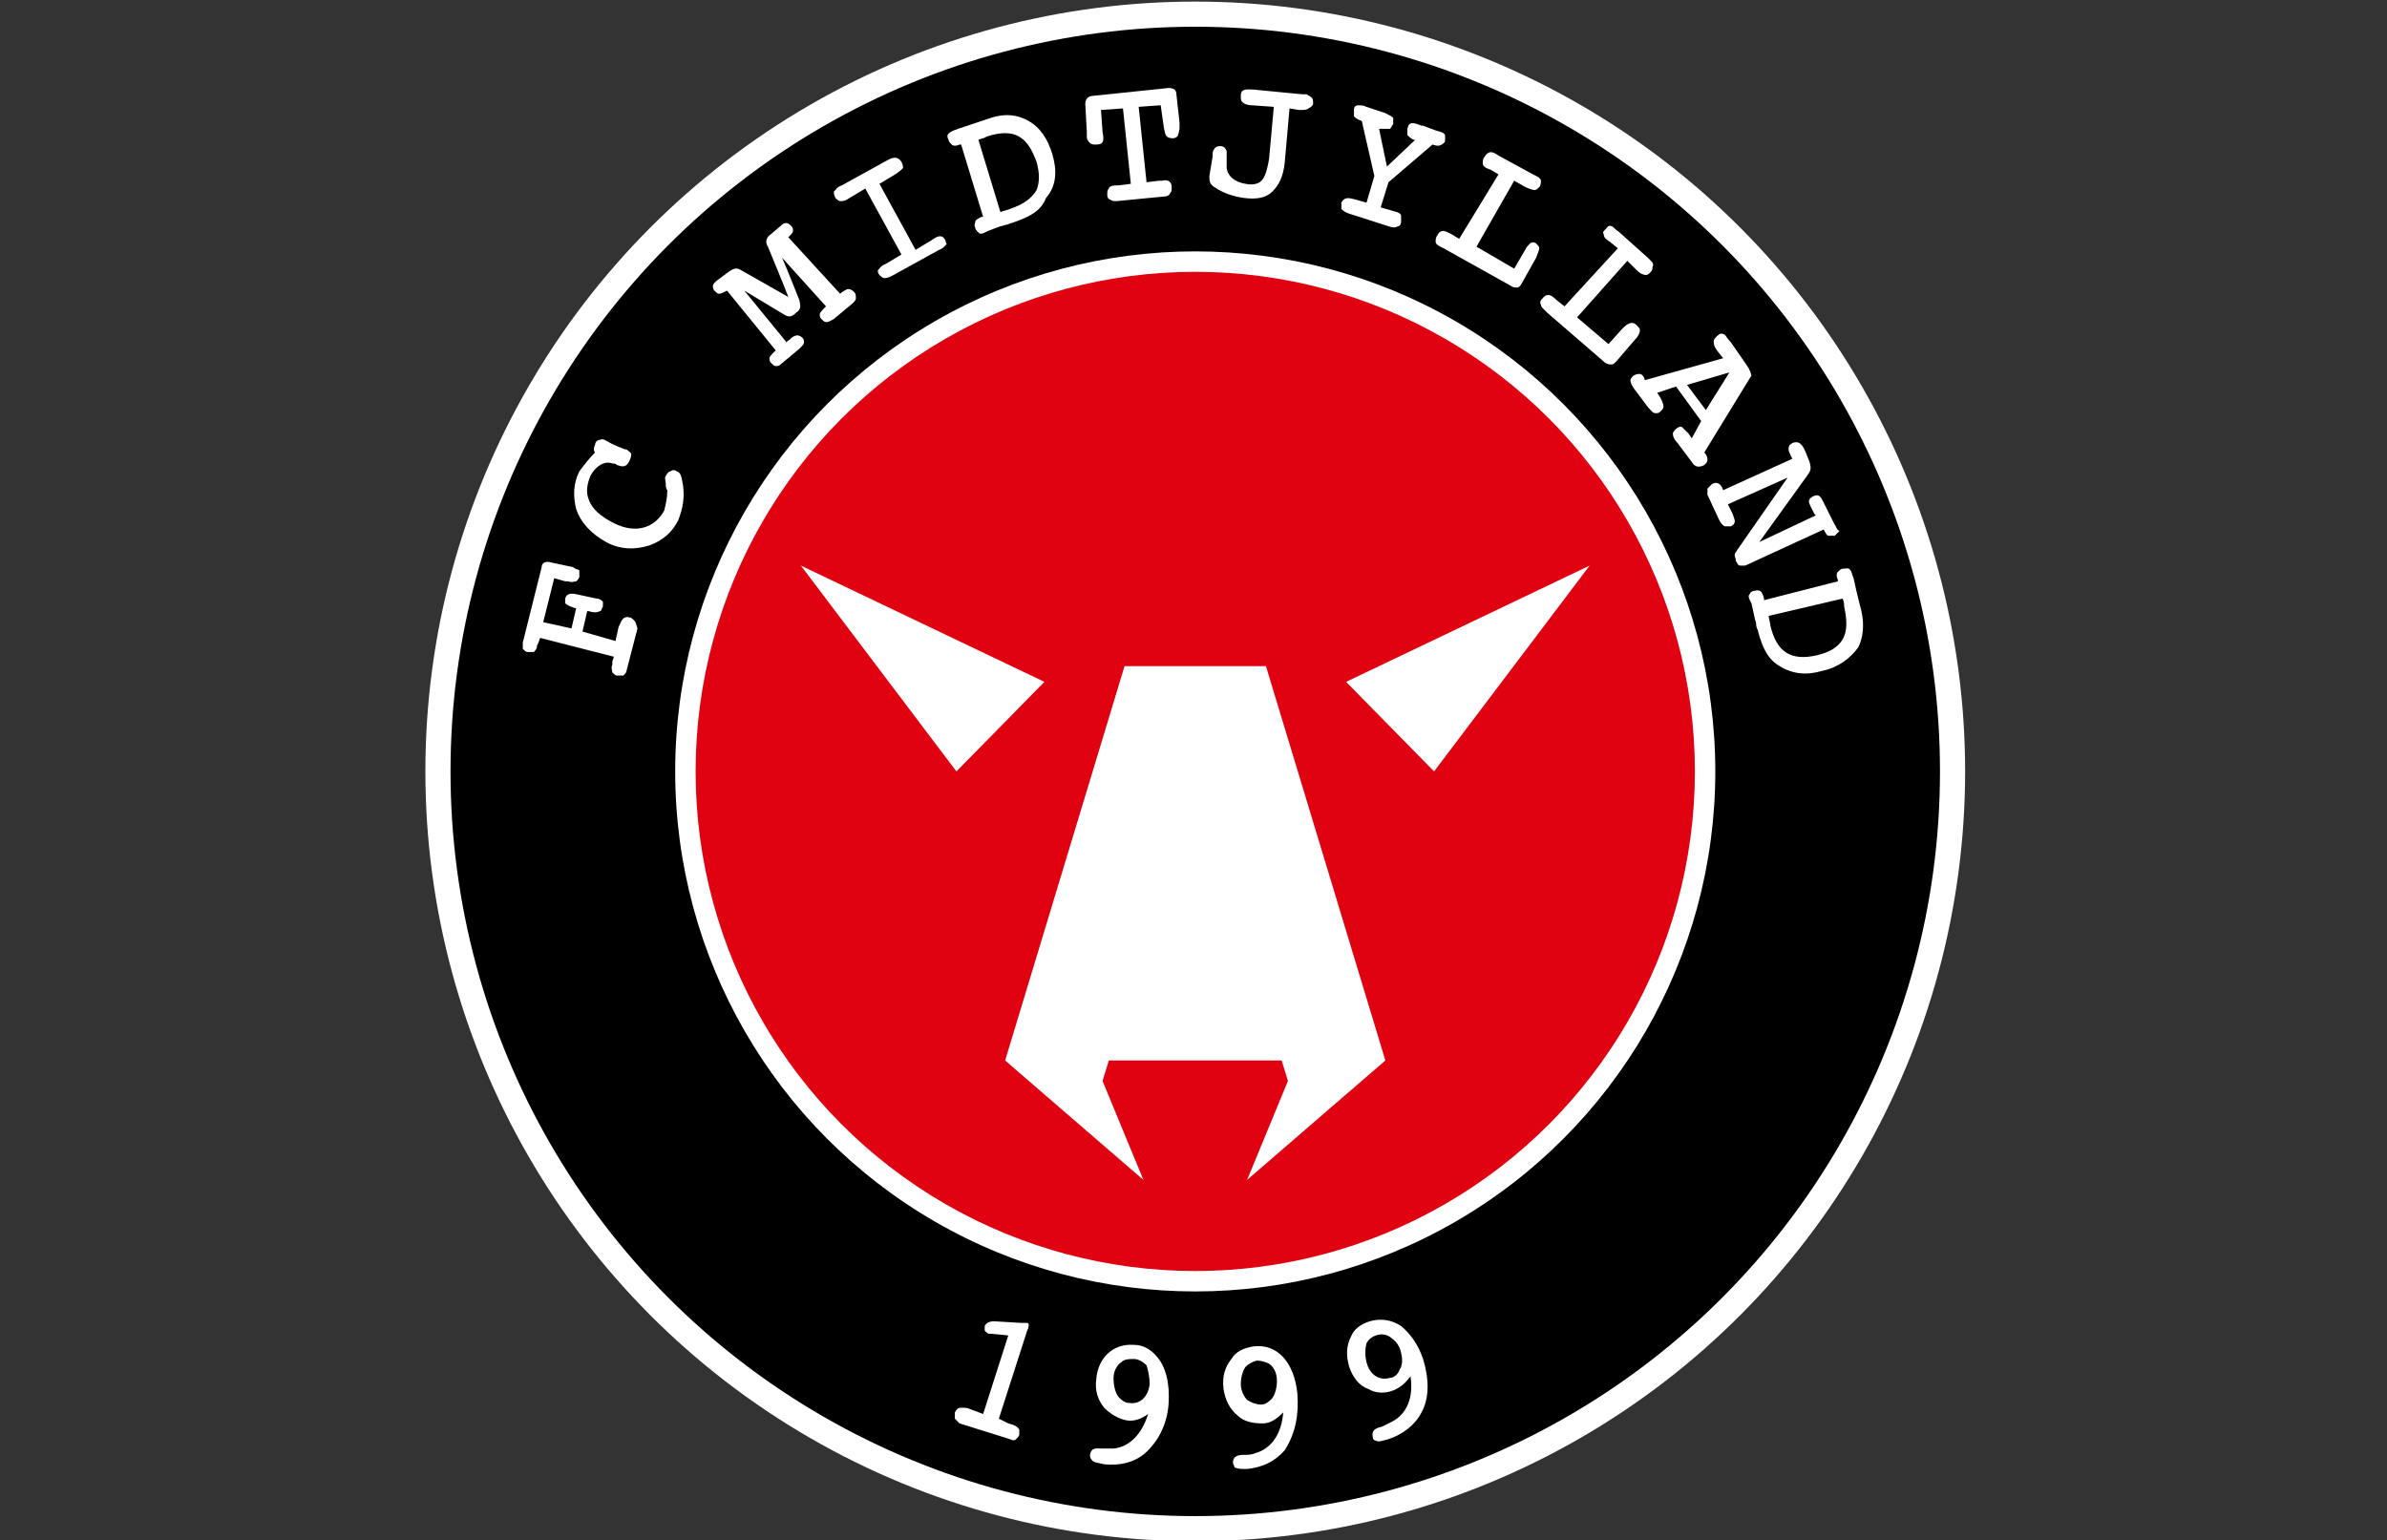
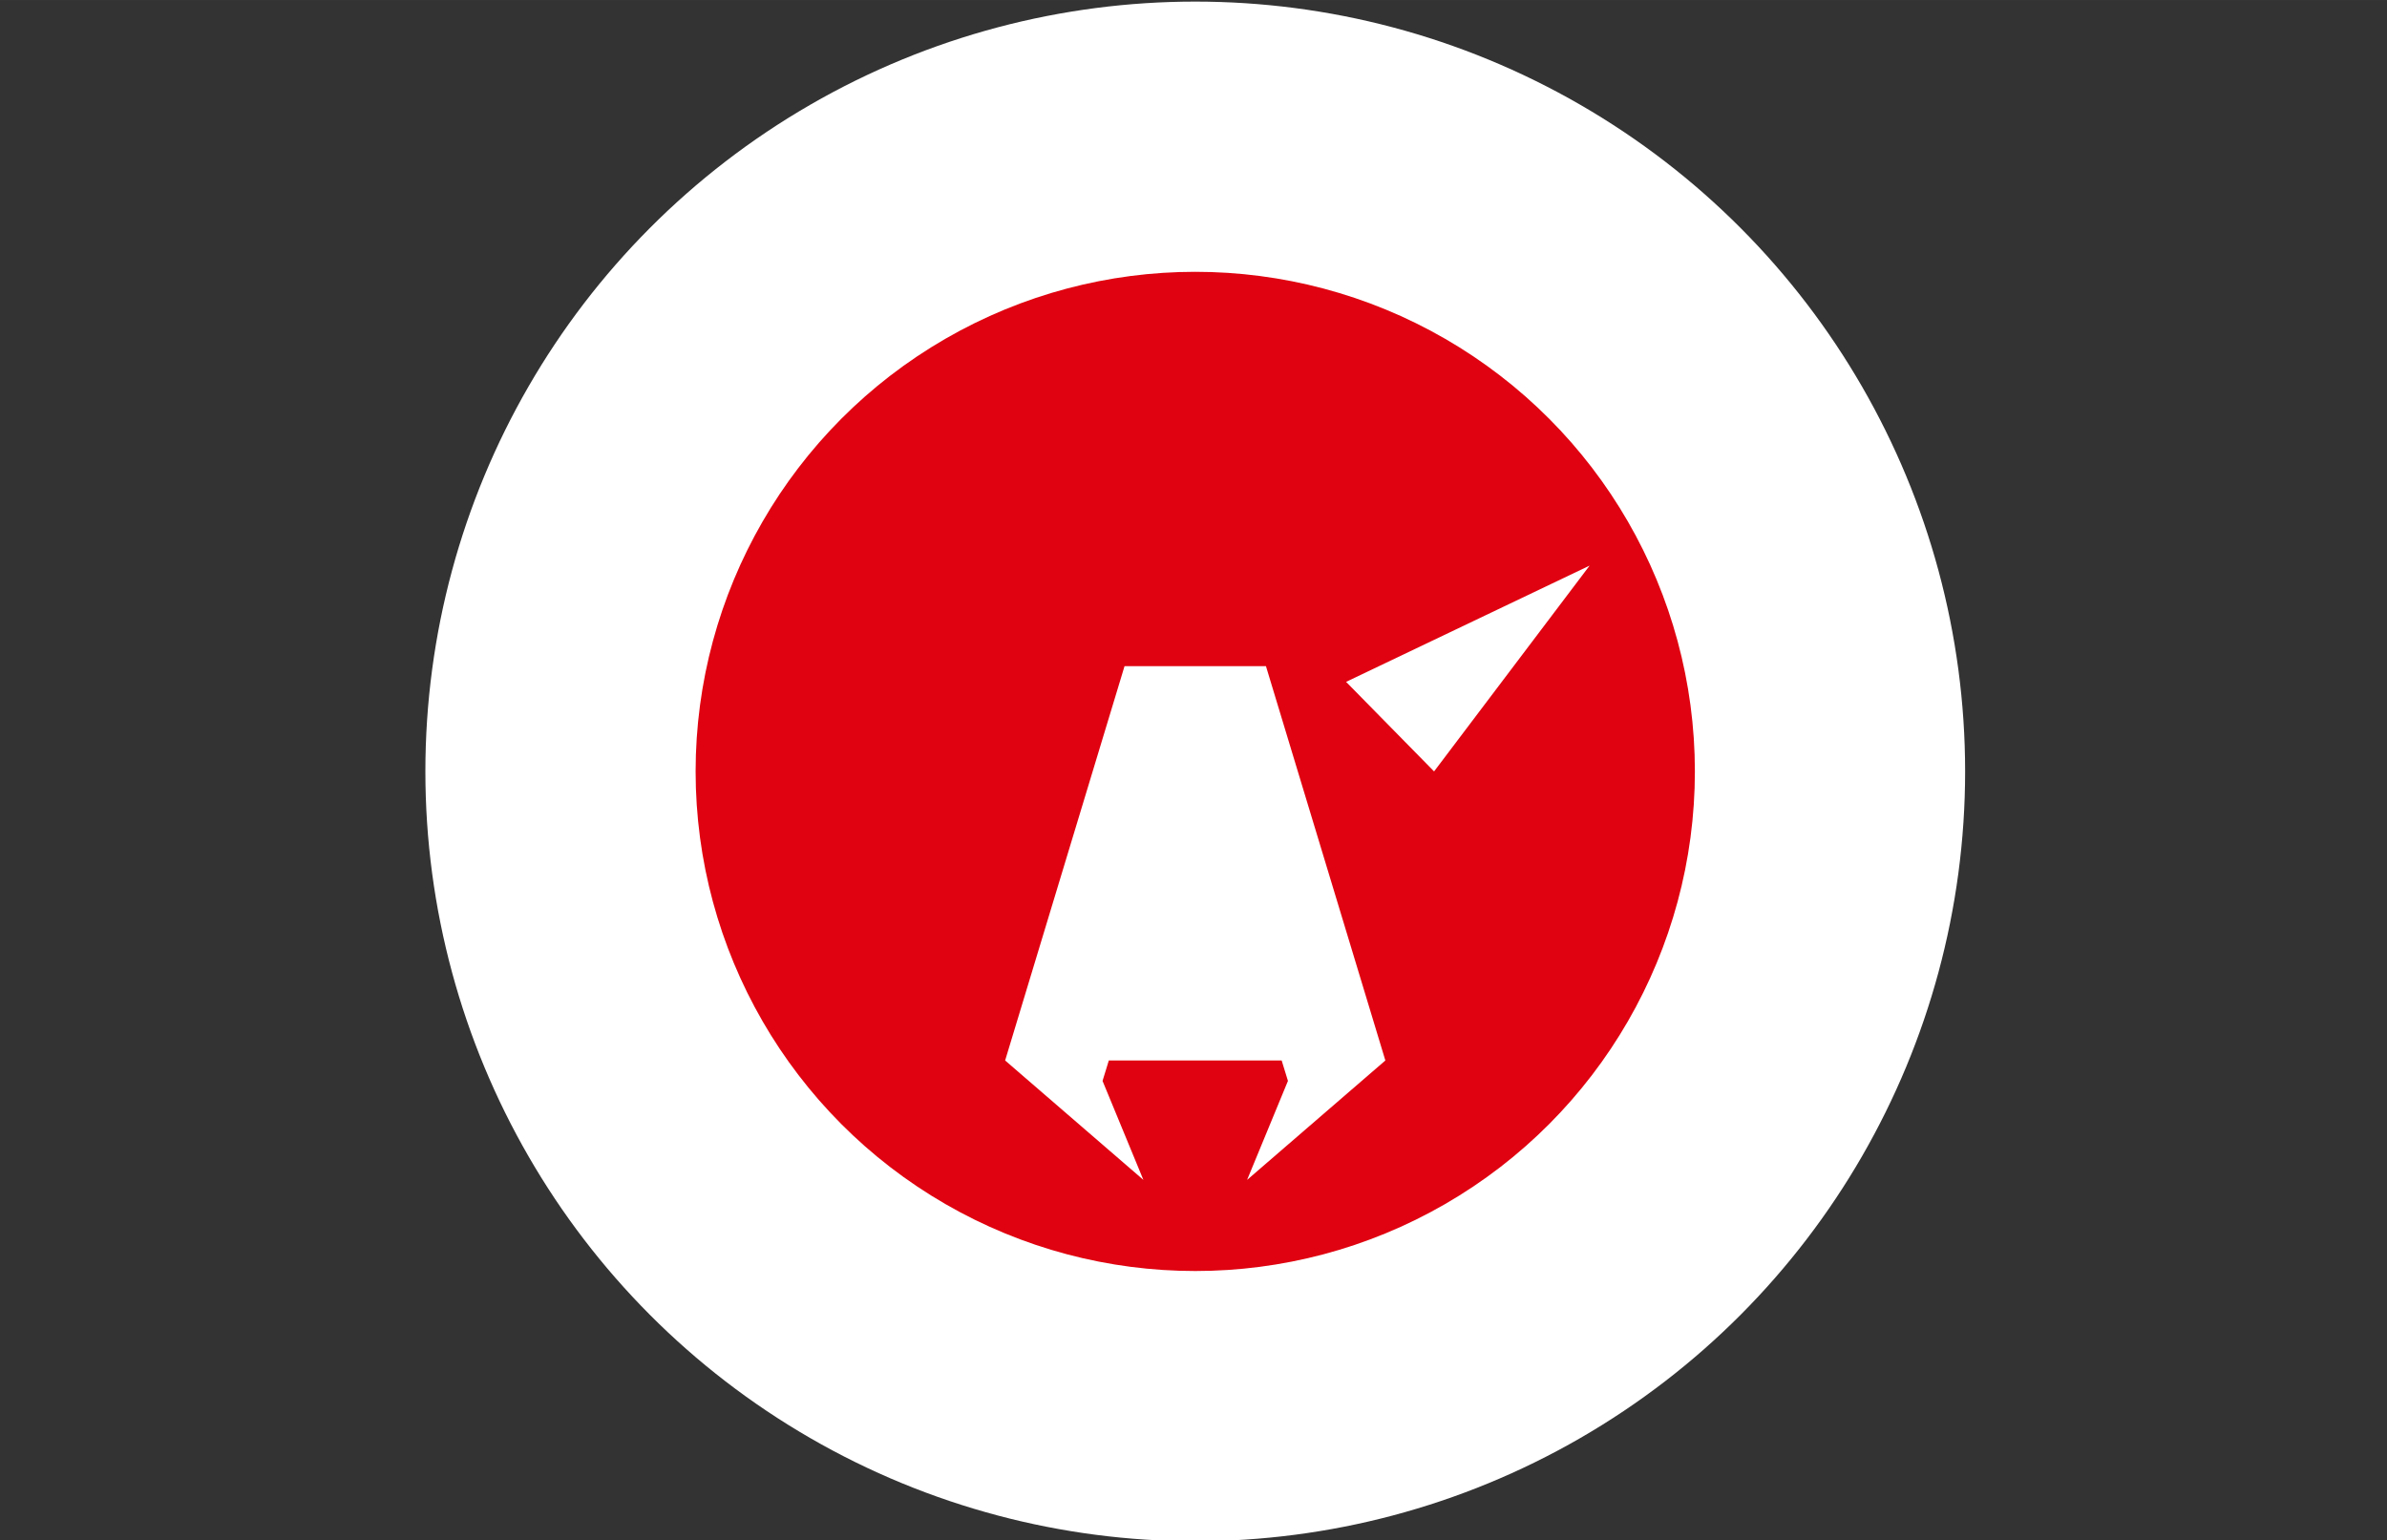
<svg xmlns="http://www.w3.org/2000/svg" width="490" height="316.23" version="1.1" viewBox="0 0 40.26 25.982">
  <rect x="0" y="0" width="40.26" height="25.982" fill="#333333" stroke="none" />
  <g transform="matrix(.265 0 0 .265 7.307 .053)">
    <circle cx="48.5" cy="48.9" r="49" fill="#fff" />
-     <circle cx="48.5" cy="48.9" r="47.4" />
    <g fill="#fff">
      <path d="m12.8 39.3c-0.1-0.1-0.2-0.2-0.3-0.2-0.3-0.1-0.5 0.1-0.6 0.4l-0.1 0.2-0.2 0.9-2.1-0.6 0.3-1.3h0.1c0.3 0.1 0.5 0.1 0.7 0 0.1 0 0.1-0.1 0.2-0.3v-0.3c-0.1-0.1-0.2-0.2-0.4-0.2l-1.4-0.3c-0.1 0-0.5-0.1-0.6 0.3v0.3c0.1 0.1 0.3 0.2 0.6 0.3h0.1l-0.3 1.3-1.8-0.4 0.7-2.8 0.7 0.2h0.2c0.2 0.1 0.4 0 0.5 0 0.1-0.1 0.2-0.2 0.2-0.3v-0.4c-0.2-0.1-0.3-0.1-0.4-0.2l-1.4-0.3c-0.3-0.1-0.6 0-0.6 0.3l-1.2 4.8v0.4c0.1 0.1 0.2 0.2 0.3 0.2h0.4c0.1-0.1 0.2-0.2 0.2-0.4l0.1-0.2 0.1-0.3 4.7 1.2-0.1 0.3v0.2c-0.1 0.2 0 0.4 0 0.5 0.1 0.1 0.2 0.2 0.3 0.2h0.4c0.1-0.1 0.2-0.2 0.2-0.3l0.7-2.7c-0.1-0.3-0.1-0.4-0.2-0.5z" />
      <path d="m15.9 30.7c-0.1-0.5-0.1-0.8-0.4-0.9-0.1-0.1-0.3-0.1-0.4 0-0.1 0-0.2 0.1-0.3 0.3-0.1 0.1 0 0.3 0 0.5 0 0.1 0 0.3 0.1 0.4 0 0.5-0.1 0.9-0.2 1.3-0.6 1.1-1.8 1.5-3.2 0.8-0.8-0.4-1.4-0.9-1.6-1.5-0.2-0.5-0.1-1 0.1-1.5 0.3-0.6 0.9-1 1.4-0.8 0.1 0 0.2 0 0.3 0.1 0.3 0.1 0.6 0.2 0.8-0.3 0.1-0.2 0.1-0.3 0.1-0.4s-0.2-0.2-0.3-0.3h-0.1c-0.2-0.1-0.6-0.2-1.1-0.5-0.2-0.1-0.3-0.2-0.5-0.1-0.2 0-0.3 0.2-0.3 0.3-0.1 0.2-0.1 0.4 0 0.5-0.4 0.4-0.7 0.8-1 1.2-0.4 0.8-0.4 1.6-0.2 2.4 0.3 0.9 1 1.6 1.9 2.1s1.9 0.5 2.8 0.2c0.8-0.3 1.4-0.8 1.8-1.6 0.3-0.8 0.4-1.4 0.3-2.2z" />
      <path d="m26.8 18.4c-0.1-0.1-0.2-0.2-0.4-0.2-0.1 0-0.2 0.1-0.4 0.2l-0.1 0.1-3.3-3.6c0.2-0.2 0.3-0.3 0.3-0.4s0-0.2-0.1-0.3-0.2-0.2-0.3-0.2-0.2 0-0.3 0.1l-0.7 0.6c-0.3 0.2-0.4 0.5-0.2 0.8 0 0 1 2.4 1.3 3.2l-3-1.7c-0.3-0.2-0.5-0.1-0.8 0.1l-0.8 0.6c-0.1 0.1-0.2 0.2-0.2 0.3s0 0.2 0.1 0.3 0.2 0.2 0.3 0.2 0.3-0.1 0.5-0.2l3.1 3.8-0.1 0.1c-0.2 0.2-0.3 0.3-0.3 0.4s0 0.2 0.1 0.3 0.2 0.2 0.3 0.2 0.2 0 0.3-0.1l1.2-1c0.2-0.2 0.3-0.3 0.3-0.4s0-0.2-0.1-0.3c-0.3-0.3-0.6-0.1-0.8 0.1-0.1 0.1-0.2 0.1-0.2 0.2l-2.7-3.3 2.5 1.5c0.3 0.2 0.5 0.2 0.8-0.1 0.3-0.2 0.3-0.4 0.2-0.8 0 0-0.7-1.8-1.1-2.7l2.8 3.1c-0.2 0.2-0.4 0.4-0.4 0.5s0 0.2 0.1 0.3 0.2 0.2 0.3 0.2c0.2 0 0.3-0.1 0.5-0.2l1.2-1c0.1-0.1 0.2-0.2 0.2-0.3 0-0.2 0-0.3-0.1-0.4z" />
-       <path d="m32.6 15.1c-0.2-0.4-0.5-0.3-0.9 0l-1 0.6-2.3-4.2 1-0.6c0.3-0.2 0.4-0.3 0.5-0.4 0-0.1 0-0.2-0.1-0.4-0.2-0.3-0.4-0.3-0.7-0.2l-0.2 0.1-2.9 1.6c-0.3 0.1-0.4 0.3-0.5 0.4 0 0.1 0 0.2 0.1 0.4 0.1 0.1 0.2 0.2 0.3 0.2 0.2 0 0.3 0 0.6-0.2l1-0.6 2.3 4.2-1 0.6c-0.3 0.1-0.4 0.3-0.5 0.4 0 0.1 0 0.2 0.1 0.3s0.2 0.2 0.3 0.2 0.2 0 0.4-0.1l0.2-0.1 2.9-1.6c0.3-0.1 0.4-0.3 0.5-0.4 0 0.1-0.1-0.1-0.1-0.2z" />
      <path d="m39.4 9.6c-0.3-1-0.8-1.7-1.5-2.1s-1.5-0.5-2.4-0.2l-2.1 0.7c-0.3 0.1-0.5 0.2-0.6 0.3s-0.1 0.2 0 0.4c0 0.1 0.1 0.2 0.2 0.3s0.3 0.1 0.5 0h0.1l1.4 4.6h-0.1c-0.2 0.1-0.4 0.2-0.4 0.3s-0.1 0.2 0 0.4c0 0.1 0.1 0.2 0.2 0.3s0.2 0.1 0.4 0l0.2-0.1 0.8-0.3c0.1 0 0.3-0.1 0.4-0.1s0.2-0.1 0.3-0.1c1.2-0.4 1.9-0.8 2.2-1.6 0.7-0.8 0.7-1.8 0.4-2.8zm-1 2.3c-0.3 0.5-0.8 0.9-1.7 1.2-0.2 0.1-0.4 0.1-0.6 0.2l-1.4-4.6c0.2-0.1 0.4-0.1 0.5-0.2 0.9-0.3 1.6-0.3 2.1 0s0.8 0.8 1.1 1.6c0.2 0.7 0.2 1.3 0 1.8z" />
-       <path d="m47.5 7.8v-0.2l-0.2-1.8c0-0.3-0.2-0.4-0.5-0.4l-4.8 0.5c-0.3 0-0.5 0.2-0.5 0.5l0.1 1.8v0.3c0 0.2 0.1 0.3 0.2 0.4s0.2 0.1 0.4 0.1c0.5 0 0.5-0.3 0.4-0.8l-0.1-1.4 1.4-0.1 0.5 4.8-0.8 0.1h-0.2c-0.2 0-0.4 0.1-0.4 0.2-0.1 0.1-0.1 0.2-0.1 0.4s0.1 0.3 0.2 0.3c0.1 0.1 0.2 0.1 0.4 0.1l3.1-0.3c0.1 0 0.3-0.1 0.3-0.2 0.1-0.1 0.1-0.2 0.1-0.4 0-0.3-0.2-0.5-0.6-0.4h-0.2l-0.8 0.1-0.5-4.8 1.4-0.1 0.2 1.4c0.1 0.5 0.1 0.7 0.6 0.7 0.1 0 0.3-0.1 0.3-0.2 0.1-0.3 0.1-0.4 0.1-0.6z" />
+       <path d="m47.5 7.8v-0.2l-0.2-1.8c0-0.3-0.2-0.4-0.5-0.4l-4.8 0.5c-0.3 0-0.5 0.2-0.5 0.5l0.1 1.8v0.3c0 0.2 0.1 0.3 0.2 0.4s0.2 0.1 0.4 0.1c0.5 0 0.5-0.3 0.4-0.8l-0.1-1.4 1.4-0.1 0.5 4.8-0.8 0.1h-0.2c-0.2 0-0.4 0.1-0.4 0.2-0.1 0.1-0.1 0.2-0.1 0.4c0.1 0.1 0.2 0.1 0.4 0.1l3.1-0.3c0.1 0 0.3-0.1 0.3-0.2 0.1-0.1 0.1-0.2 0.1-0.4 0-0.3-0.2-0.5-0.6-0.4h-0.2l-0.8 0.1-0.5-4.8 1.4-0.1 0.2 1.4c0.1 0.5 0.1 0.7 0.6 0.7 0.1 0 0.3-0.1 0.3-0.2 0.1-0.3 0.1-0.4 0.1-0.6z" />
      <path d="m55.9 6c-0.1-0.1-0.2-0.1-0.3-0.2h-0.3l-3.1-0.3c-0.4 0-0.8-0.1-0.8 0.4 0 0.2 0 0.3 0.1 0.4s0.3 0.2 0.6 0.2l1.4 0.1-0.3 3.3c-0.1 0.6-0.2 1-0.4 1.3s-0.6 0.4-1.1 0.3c-0.6-0.1-1.1-0.4-1.2-1v-0.6-0.1-0.4c-0.1-0.2-0.2-0.3-0.4-0.3-0.1 0-0.3 0-0.4 0.2-0.1 0.1-0.1 0.3-0.1 0.5l-0.2 1.2c0 0.3 0 0.5 0.3 0.7 0.6 0.4 1.2 0.6 1.9 0.7 0.8 0.1 1.4 0 1.8-0.4s0.7-0.9 0.8-1.9l0.3-3.4 0.6 0.1c0.3 0 0.5 0 0.6-0.1 0.2-0.1 0.3-0.2 0.3-0.3 0-0.2 0-0.3-0.1-0.4z" />
      <path d="m64.4 8.4c-0.1-0.2-0.3-0.2-0.6-0.3l-0.8-0.3h-0.1c-0.5-0.2-0.8-0.3-0.9 0.2v0.4c0.1 0.1 0.2 0.2 0.4 0.3h0.1l-1.8 1.7-0.5-2.4h0.7c0.1-0.1 0.1-0.2 0.2-0.3v-0.4c-0.1-0.1-0.3-0.2-0.5-0.3l-1.2-0.4c-0.2-0.1-0.4-0.1-0.5-0.1-0.2 0-0.3 0.1-0.3 0.3v0.4c0.1 0.1 0.2 0.2 0.5 0.3l0.8 3.5-0.5 1.7-0.7-0.2c-0.4-0.1-0.7-0.2-0.9 0.2v0.4c0.1 0.1 0.2 0.2 0.5 0.3l2.5 0.8c0.3 0.1 0.4 0.1 0.6 0 0.1 0 0.2-0.1 0.2-0.3v-0.4c-0.1-0.2-0.3-0.2-0.6-0.3l-0.7-0.2 0.5-1.6 2.8-2.4c0.3 0.1 0.4 0.1 0.6 0 0.1-0.1 0.2-0.1 0.2-0.3v-0.3z" />
      <path d="m70.4 15.6c0-0.1-0.1-0.2-0.2-0.3s-0.3-0.1-0.4 0-0.2 0.2-0.3 0.4l-0.7 1.2-2.4-1.4 2.4-4.2 0.7 0.4c0.2 0.1 0.5 0.2 0.6 0.2s0.2-0.1 0.3-0.2 0.1-0.3 0.1-0.4-0.1-0.2-0.3-0.3l-0.2-0.1-2.2-1.2c-0.3-0.2-0.6-0.4-0.9 0.1-0.1 0.1-0.1 0.3-0.1 0.4 0 0.2 0.2 0.3 0.5 0.4l0.5 0.3-2.5 4.1-0.5-0.3c-0.2-0.1-0.4-0.2-0.5-0.2-0.2 0-0.3 0.1-0.4 0.3-0.1 0.1-0.1 0.3-0.1 0.4s0.1 0.2 0.3 0.3l0.2 0.1 4.3 2.4c0.1 0.1 0.3 0.1 0.4 0.1s0.2-0.1 0.3-0.3l0.9-1.6c0.1-0.3 0.2-0.5 0.2-0.6z" />
      <path d="m77.5 16.4-0.2-0.2-1.9-1.7c-0.2-0.1-0.3-0.3-0.4-0.3-0.2-0.1-0.3 0.1-0.4 0.2s-0.2 0.2-0.1 0.3c0 0.2 0.1 0.3 0.4 0.5l0.5 0.4-3.4 3.7-0.5-0.4c-0.3-0.3-0.6-0.5-0.9-0.1-0.1 0.1-0.2 0.2-0.1 0.4 0 0.1 0.1 0.2 0.2 0.3l0.2 0.2 3.7 3.2c0.2 0.1 0.3 0.1 0.4 0.1s0.2-0.1 0.3-0.2l1.2-1.4c0.2-0.2 0.3-0.4 0.3-0.6 0-0.1-0.1-0.2-0.2-0.3-0.3-0.3-0.6-0.1-0.9 0.2l-0.9 1-2-1.7 3.2-3.6 0.6 0.6c0.2 0.2 0.4 0.3 0.6 0.3 0.1 0 0.2-0.1 0.3-0.2s0.1-0.2 0.1-0.3c0.1-0.2 0-0.3-0.1-0.4z" />
      <path d="m83.5 22.9-0.9-1.3c-0.2-0.2-0.3-0.4-0.4-0.5-0.2-0.1-0.3-0.1-0.5 0.1-0.1 0.1-0.2 0.2-0.2 0.3 0 0.2 0 0.3 0.2 0.6l0.4 0.5-5 1.4v-0.1c-0.1-0.2-0.2-0.3-0.3-0.3s-0.2 0-0.4 0.1c-0.1 0.1-0.2 0.2-0.2 0.3 0 0.2 0.1 0.3 0.2 0.5l0.9 1.2c0.2 0.2 0.3 0.4 0.5 0.4 0.1 0 0.2 0 0.3-0.1s0.2-0.2 0.2-0.3c0-0.2-0.1-0.4-0.2-0.6l-0.2-0.3 1.2-0.4 1.6 2.2-0.6 1.1-0.2-0.3-0.4-0.4c-0.1-0.1-0.3 0-0.4 0.1s-0.2 0.2-0.2 0.3c0 0.2 0.1 0.4 0.3 0.6l0.9 1.2c0.1 0.2 0.3 0.3 0.4 0.3s0.2 0 0.4-0.1c0.1-0.1 0.2-0.2 0.2-0.3s0-0.3-0.2-0.5l3-4.9c-0.1-0.4-0.2-0.5-0.4-0.8zm-2.5 3-1.2-1.6 2.7-0.8z" />
      <path d="m89.2 33.2-0.7-1.4c-0.2-0.4-0.3-0.6-0.7-0.4-0.1 0.1-0.2 0.1-0.2 0.2-0.1 0.1 0 0.3 0.1 0.5l0.2 0.4 0.1 0.1-3.6 1.7 3.1-4.3c0.2-0.3 0.2-0.4 0.1-0.8l-0.2-0.5c-0.2-0.5-0.4-0.9-0.9-0.7-0.1 0.1-0.2 0.1-0.2 0.2-0.1 0.2 0 0.4 0.2 0.8l-4.4 2c-0.1-0.3-0.3-0.6-0.7-0.4l-0.3 0.3v0.4l0.1 0.2 0.6 1.3c0.1 0.2 0.2 0.4 0.4 0.5h0.4c0.1-0.1 0.2-0.1 0.2-0.2 0.1-0.1 0-0.3-0.1-0.6l-0.3-0.6 3.8-1.7-3.2 4.6c-0.2 0.3-0.2 0.3-0.1 0.6v0.1c0.1 0.1 0.1 0.3 0.3 0.3h0.3l5-2.3c0.1 0.2 0.2 0.4 0.3 0.4h0.4l0.3-0.3c-0.2-0.1-0.2-0.3-0.3-0.4z" />
      <path d="m90.9 38.7-0.3-1.2-0.2-0.9c-0.1-0.2-0.1-0.4-0.2-0.5-0.1-0.2-0.3-0.1-0.5-0.1-0.1 0-0.2 0.1-0.3 0.2s-0.1 0.3 0 0.5v0.1l-4.7 1.2v-0.1c-0.1-0.4-0.2-0.6-0.6-0.5-0.1 0-0.3 0.1-0.3 0.2-0.1 0.1-0.1 0.2 0 0.4l0.1 0.2 0.2 0.9c0 0.1 0.1 0.3 0.1 0.4s0 0.2 0.1 0.4c0.3 1.2 0.7 1.9 1.4 2.3 0.8 0.5 1.7 0.6 2.7 0.3 1-0.2 1.8-0.8 2.3-1.5 0.3-0.6 0.4-1.4 0.2-2.3zm-1.2 1.8c-0.3 0.5-0.8 0.8-1.6 1-1.7 0.4-2.6-0.2-3-1.9 0-0.2-0.1-0.4-0.1-0.6l4.7-1.1c0.1 0.2 0.1 0.4 0.1 0.5 0.2 0.9 0.2 1.6-0.1 2.1z" />
      <circle cx="48.5" cy="48.9" r="33.1" />
    </g>
    <circle cx="48.5" cy="48.9" r="31.8" fill="#e00210" />
    <g fill="#fff">
      <path d="m37.9 84.1c0-0.1-0.1-0.1-0.2-0.1h-0.3l-1.7-0.1c-0.3 0-0.5 0.1-0.6 0.3v0.3c0.1 0.1 0.2 0.2 0.3 0.2h0.2l1 0.1-1.6 5-0.8-0.3c-0.2-0.1-0.4-0.1-0.6-0.1s-0.3 0.1-0.4 0.3v0.4l0.3 0.3 3.2 1c0.2 0.1 0.3 0.1 0.4 0s0.2-0.2 0.2-0.3v-0.3c-0.1-0.2-0.3-0.3-0.7-0.4l-0.6-0.3 1.8-5.6c0.1-0.2 0.1-0.3 0.1-0.4z" />
      <path d="m46.1 86.2c-0.4-0.5-0.9-0.8-1.5-0.8-1.3-0.1-2.3 0.8-2.4 2.2-0.1 0.7 0.1 1.3 0.5 1.8 0.4 0.4 0.9 0.7 1.4 0.8s1-0.1 1.4-0.4c-0.4 1.3-1.2 2.1-2.2 2.2h-0.7c-0.4 0-0.7-0.1-0.8 0.4 0 0.1 0 0.2 0.1 0.3 0.1 0.2 0.4 0.2 0.8 0.3 1 0.1 1.9-0.1 2.6-0.7 0.8-0.7 1.4-1.8 1.5-3.1 0.1-1.4-0.2-2.4-0.7-3zm-0.5 1.7c-0.1 0.8-0.6 1.3-1.3 1.2-0.3 0-0.5-0.2-0.7-0.4-0.2-0.3-0.3-0.7-0.3-1.2 0-0.4 0.2-0.8 0.5-1 0.2-0.2 0.5-0.2 0.8-0.2s0.6 0.2 0.8 0.4c0.1 0.3 0.2 0.8 0.2 1.2z" />
      <path d="m55 88.5c-0.2-2-1.3-3.2-2.8-3-0.6 0.1-1.1 0.3-1.4 0.8-0.4 0.5-0.6 1.1-0.5 1.9 0.1 0.7 0.4 1.3 0.9 1.7 0.4 0.4 1 0.5 1.6 0.5 0.5 0 0.9-0.3 1.3-0.7-0.1 1.3-0.7 2.3-1.8 2.6-0.2 0.1-0.5 0.1-0.7 0.1-0.4 0-0.7 0.1-0.7 0.5 0 0.1 0.1 0.2 0.1 0.3 0.2 0.1 0.4 0.1 0.8 0.1 1-0.1 1.8-0.5 2.4-1.2 0.7-1.1 0.9-2.3 0.8-3.6zm-1.6 0.3c-0.2 0.2-0.4 0.4-0.7 0.4s-0.6-0.1-0.9-0.3c-0.2-0.2-0.4-0.6-0.4-1s0.1-0.8 0.3-1.1c0.2-0.2 0.4-0.3 0.7-0.4 0.3 0 0.6 0.1 0.8 0.2 0.3 0.2 0.5 0.6 0.5 1.1 0 0.4-0.1 0.8-0.3 1.1z" />
      <path d="m63 86.3c-0.3-0.9-0.8-1.6-1.4-2.1-0.6-0.4-1.3-0.5-2-0.3-0.6 0.2-1 0.5-1.2 1-0.3 0.6-0.3 1.2-0.1 1.9 0.2 0.6 0.6 1.2 1.2 1.4 0.5 0.3 1.1 0.3 1.6 0.1s0.8-0.5 1.1-0.9c0.2 1.3-0.2 2.4-1.2 2.9l-0.6 0.3c-0.4 0.1-0.7 0.2-0.6 0.7 0 0.1 0.1 0.2 0.2 0.2 0.2 0.1 0.4 0 0.8-0.1 0.9-0.3 1.7-0.9 2.1-1.7 0.5-0.9 0.5-2.1 0.1-3.4zm-1.5 0.7c-0.1 0.3-0.4 0.5-0.6 0.5-0.7 0.2-1.3-0.2-1.5-1-0.1-0.4-0.1-0.8 0-1.2 0.1-0.2 0.3-0.4 0.6-0.5s0.6-0.1 0.9 0.1 0.6 0.5 0.7 1c0.1 0.4 0.1 0.8-0.1 1.1z" />
      <path d="m54 67.3 0.4 1.3-2.6 6.3 8.8-7.6-7.6-25.1h-9l-7.6 25.1 8.8 7.6-2.6-6.3 0.4-1.3z" />
      <path d="m58.1 43.2 15.5-7.4-9.9 13.1z" />
-       <path d="m38.9 43.2-15.5-7.4 9.9 13.1z" />
    </g>
  </g>
</svg>